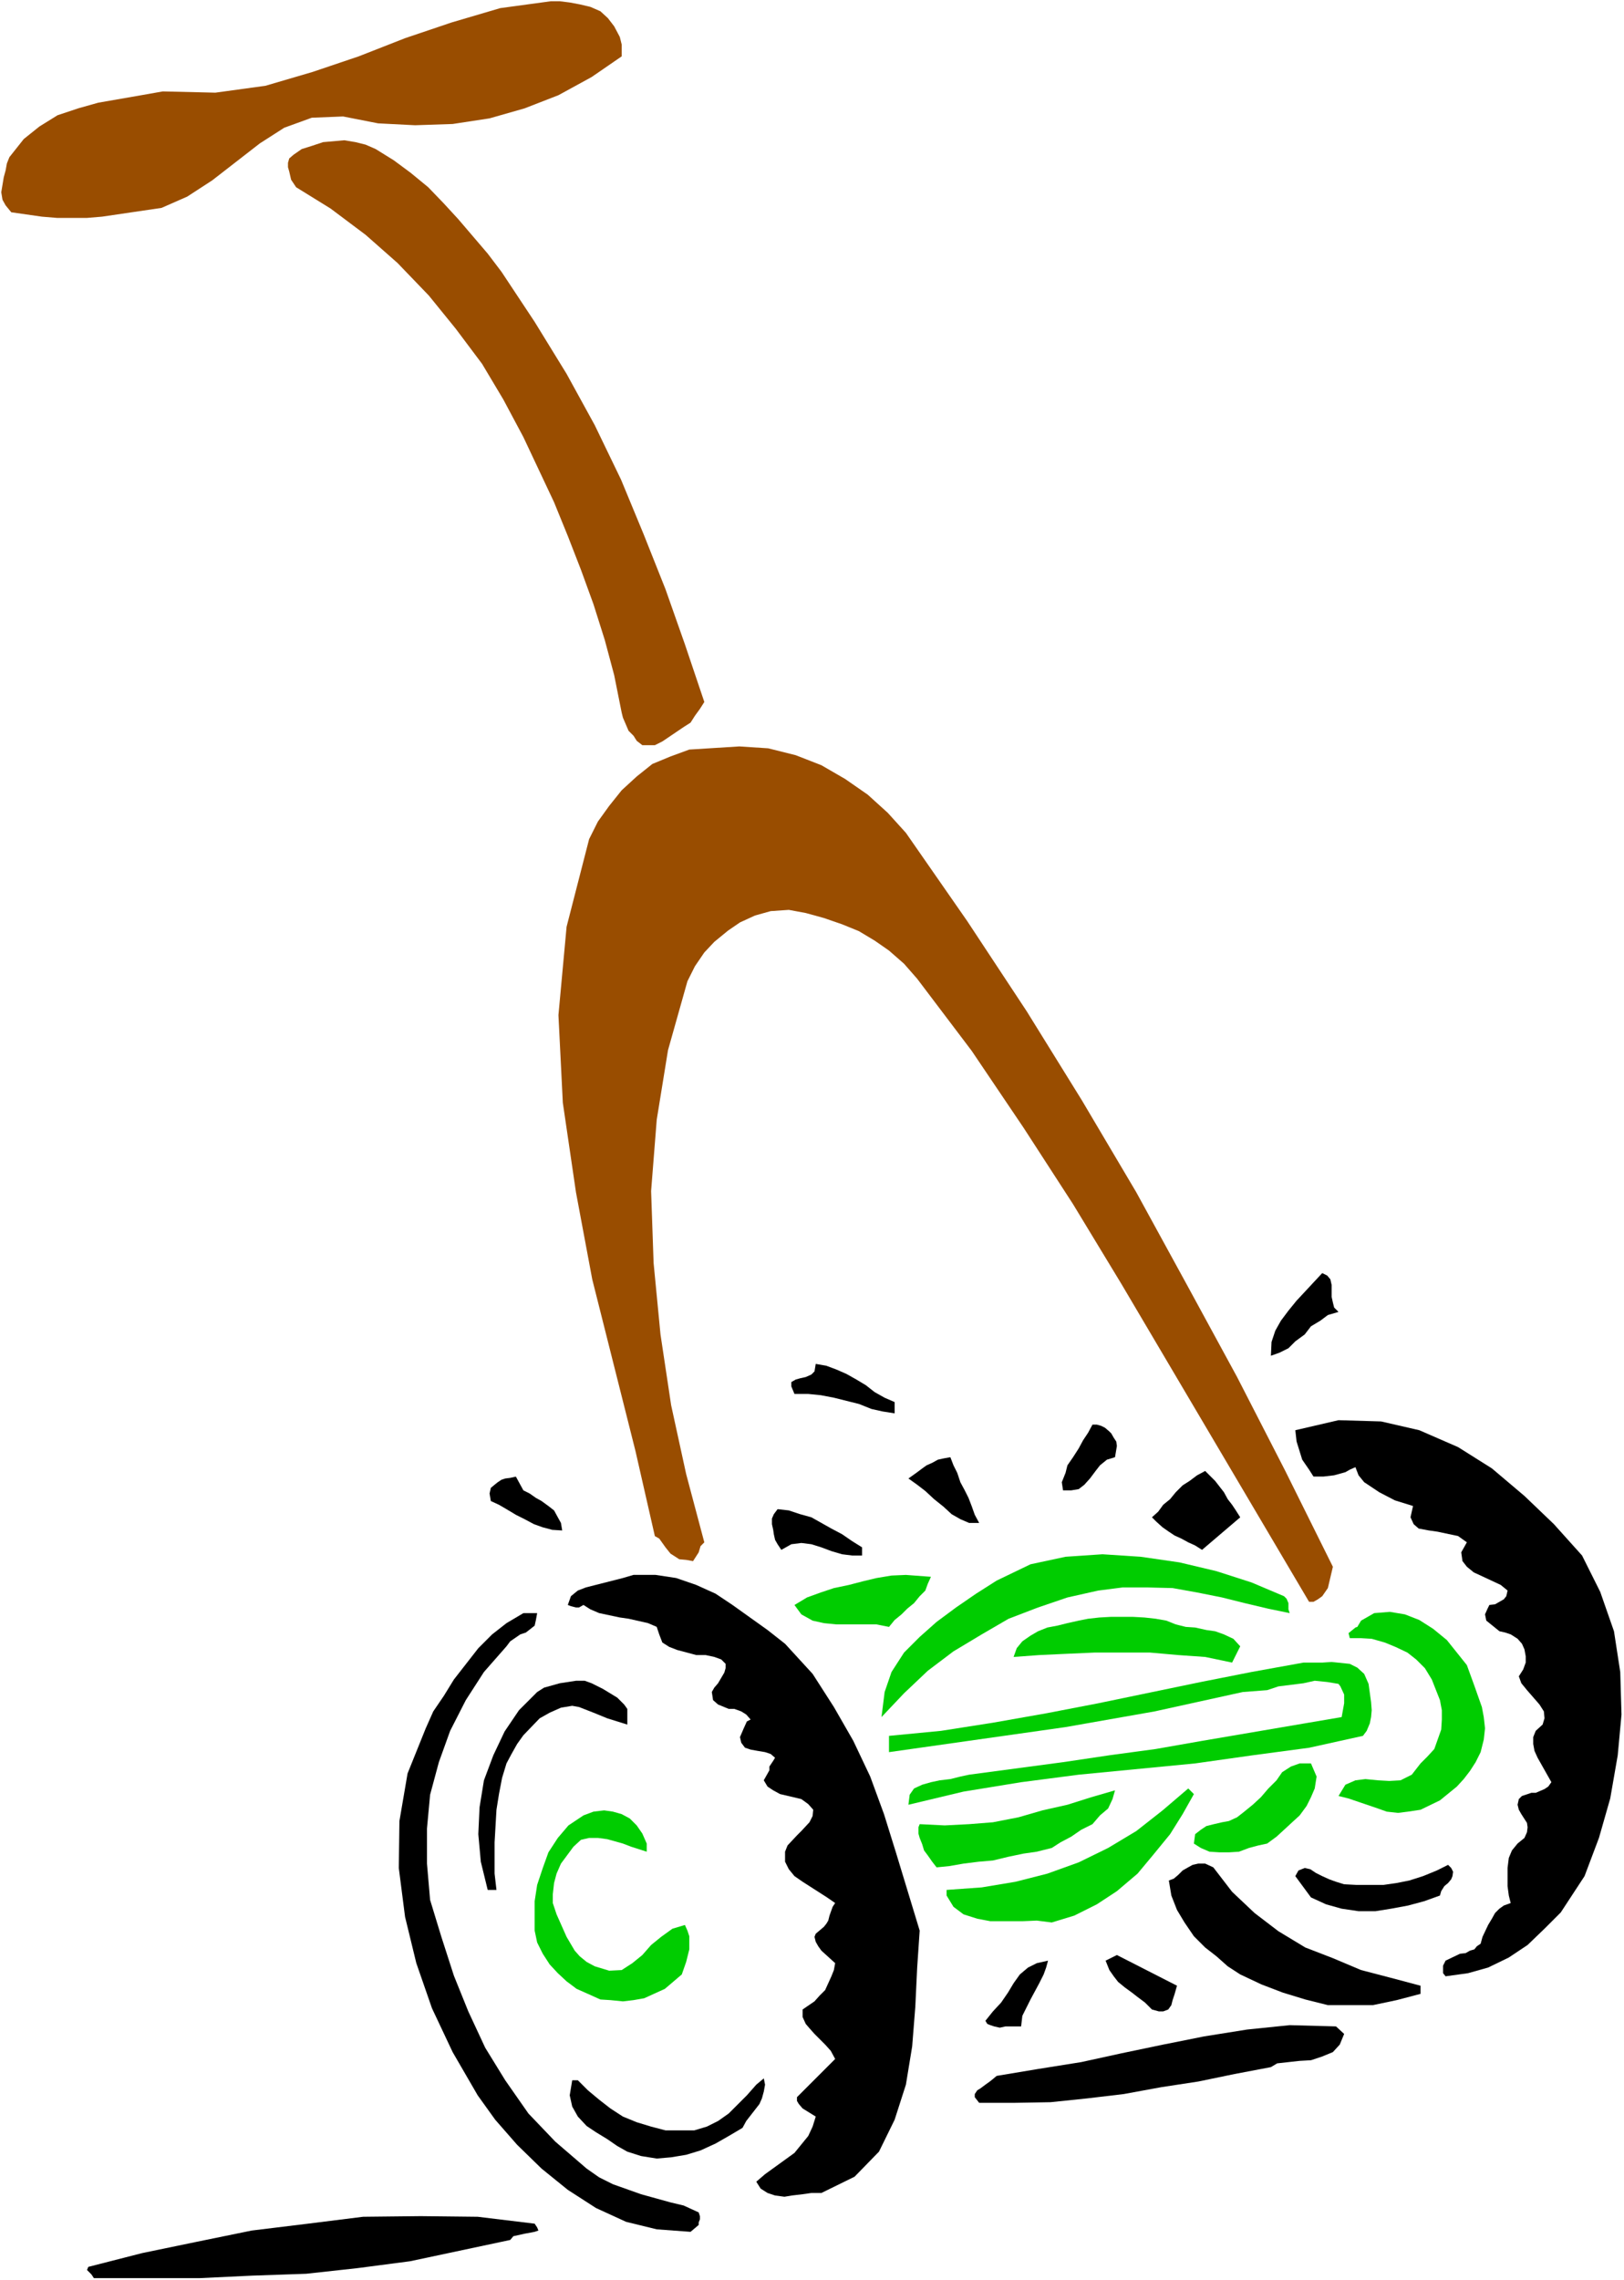
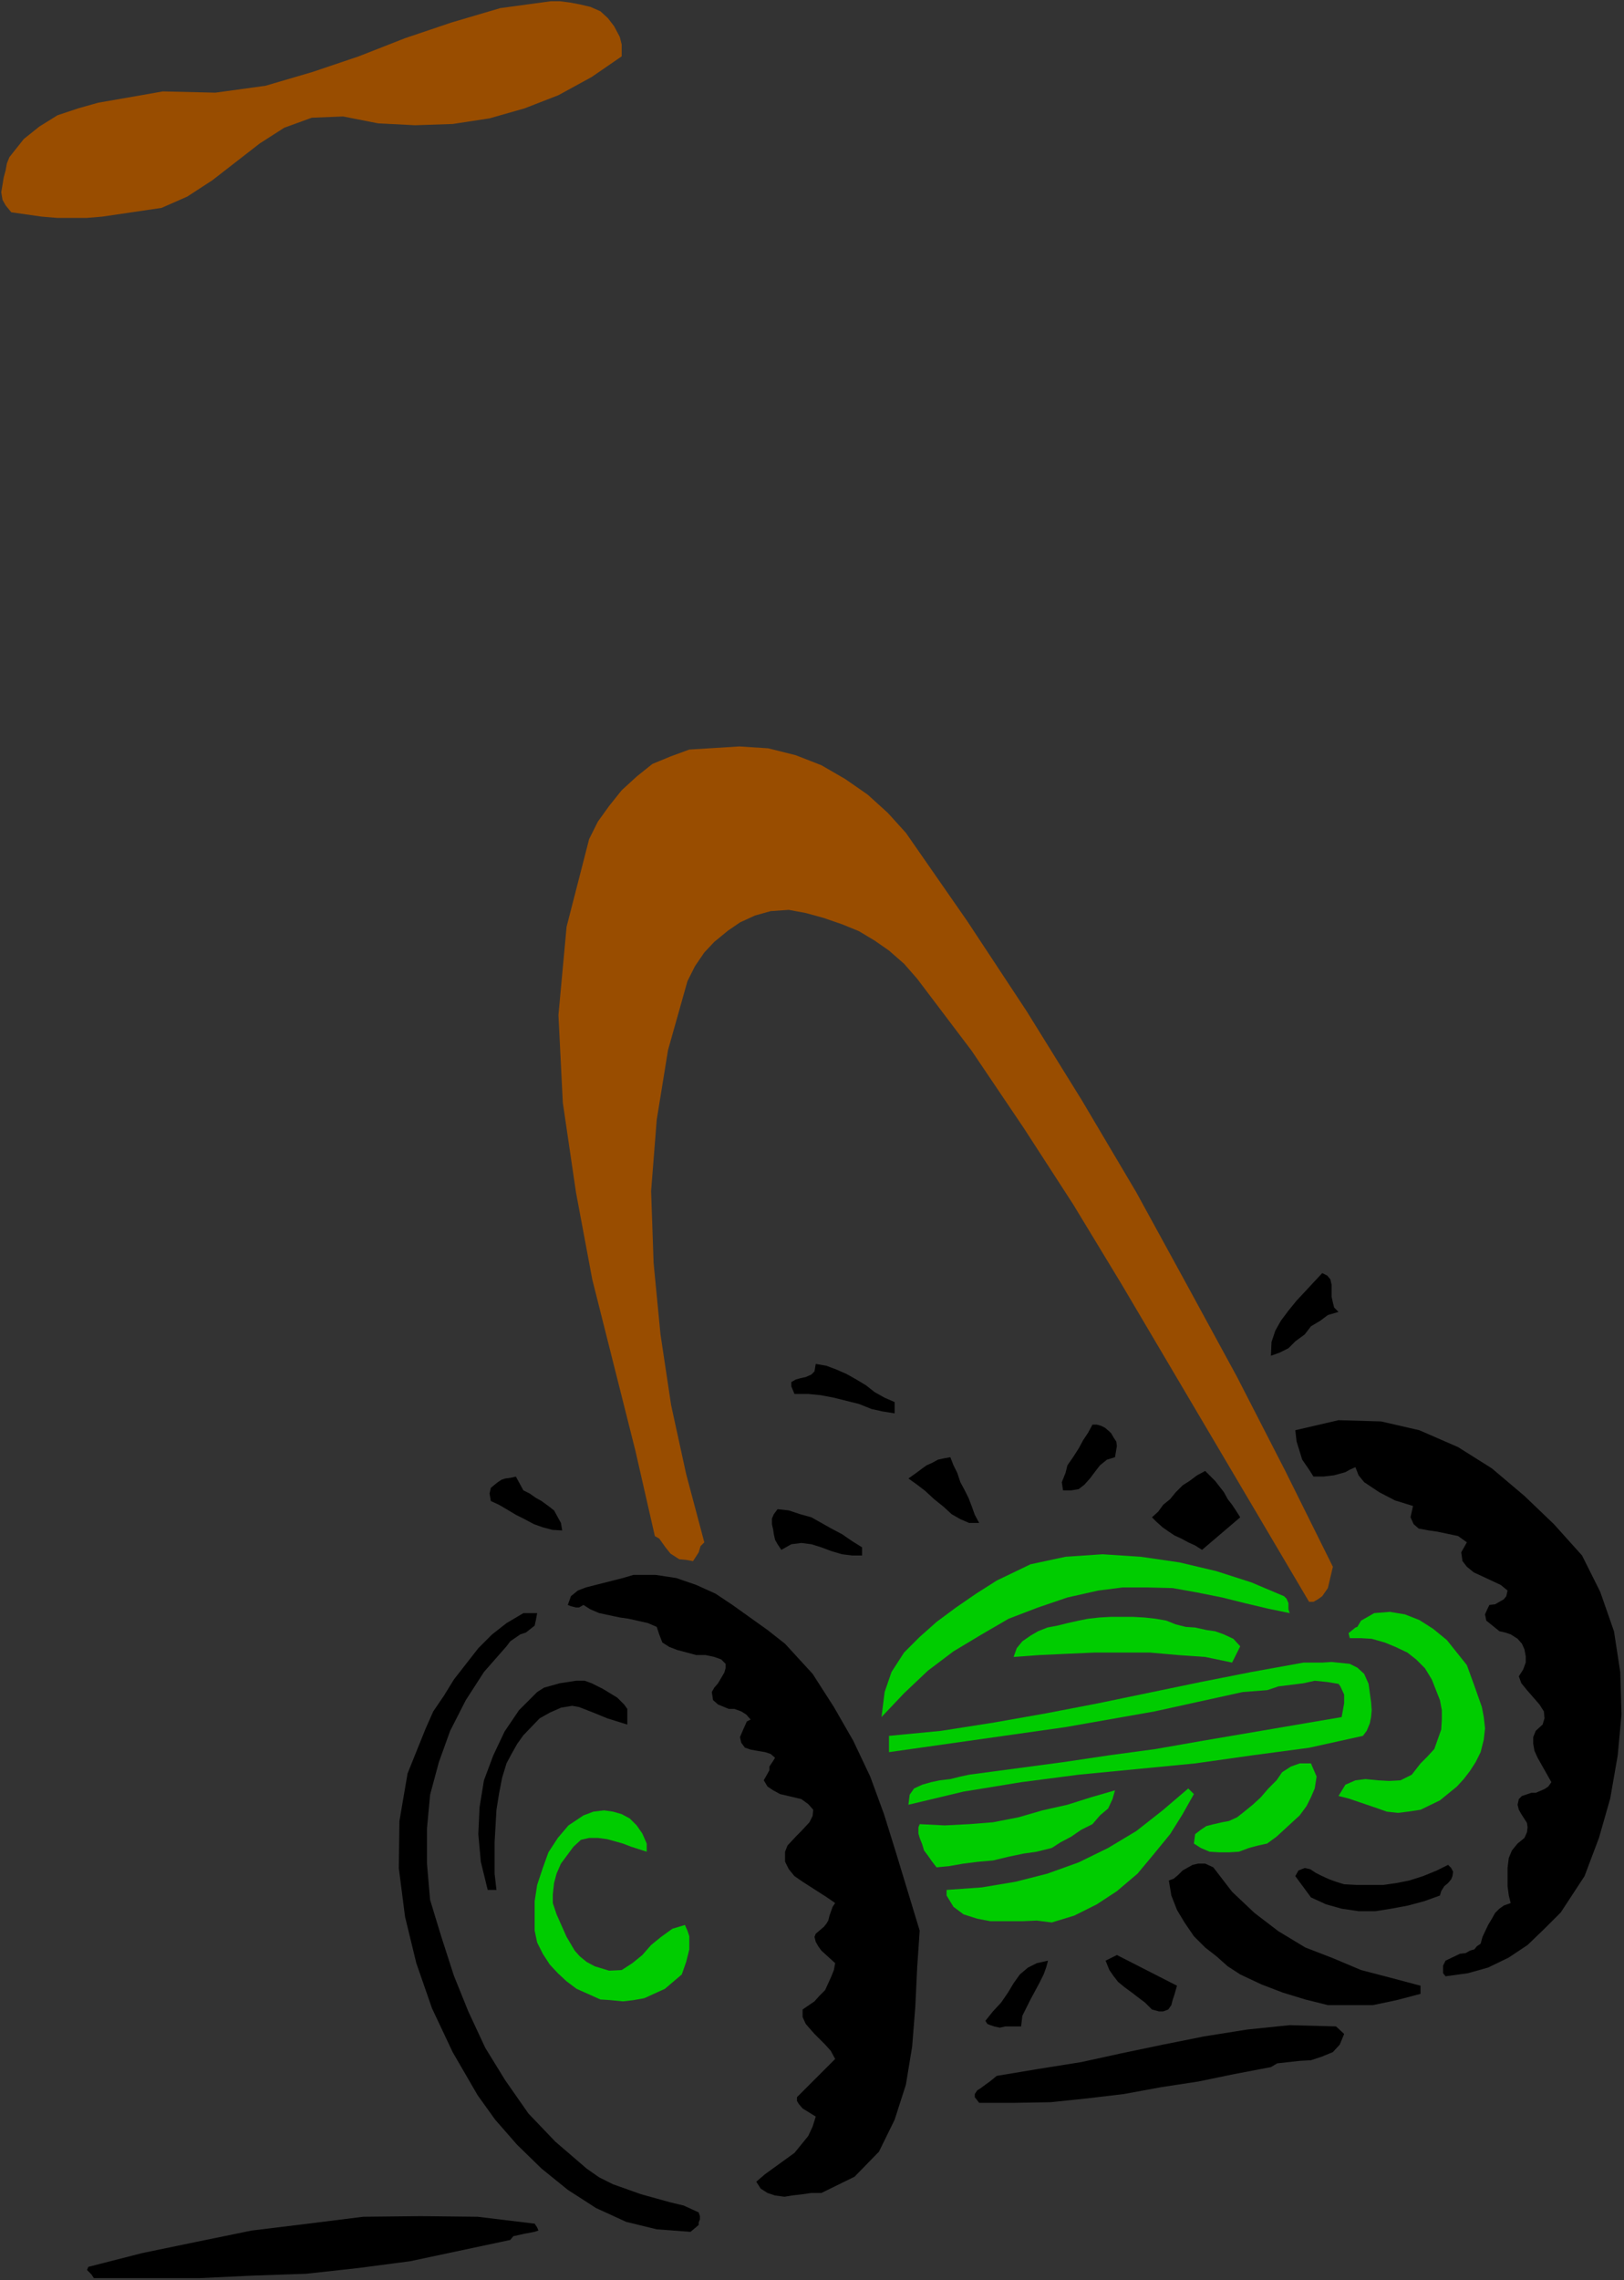
<svg xmlns="http://www.w3.org/2000/svg" xmlns:ns1="http://sodipodi.sourceforge.net/DTD/sodipodi-0.dtd" xmlns:ns2="http://www.inkscape.org/namespaces/inkscape" version="1.0" width="110.905mm" height="155.668mm" id="svg31" ns1:docname="Lawnmower 19.wmf">
  <rect width="100%" height="100%" fill="#333333" stroke="none" />
  <ns1:namedview id="namedview31" pagecolor="#ffffff" bordercolor="#000000" borderopacity="0.25" ns2:showpageshadow="2" ns2:pageopacity="0.0" ns2:pagecheckerboard="0" ns2:deskcolor="#d1d1d1" ns2:document-units="mm" />
  <defs id="defs1">
    <pattern id="WMFhbasepattern" patternUnits="userSpaceOnUse" width="6" height="6" x="0" y="0" />
  </defs>
-   <path style="fill:#ffffff;fill-opacity:1;fill-rule:evenodd;stroke:none" d="M 0,588.353 H 419.168 V 0 H 0 Z" id="path1" />
  <path style="fill:#000000;fill-opacity:1;fill-rule:evenodd;stroke:none" d="m 345.483,338.533 -2.747,0.808 -1.939,1.454 -2.424,1.454 -1.616,2.101 -2.424,1.778 -1.778,1.778 -2.262,1.131 -2.262,0.808 0.162,-3.555 0.97,-2.909 1.454,-2.585 1.939,-2.585 2.101,-2.585 2.262,-2.424 2.101,-2.262 2.262,-2.424 1.293,0.646 0.808,0.97 0.323,1.454 v 1.293 1.778 l 0.323,1.454 0.323,1.293 z" id="path2" />
  <path style="fill:#000000;fill-opacity:1;fill-rule:evenodd;stroke:none" d="m 230.914,361.803 v 2.909 l -3.07,-0.485 -2.909,-0.646 -3.232,-1.293 -3.232,-0.808 -3.232,-0.808 -3.393,-0.646 -3.232,-0.323 h -3.555 l -0.808,-1.939 v -1.131 l 1.131,-0.646 1.131,-0.323 1.454,-0.323 1.454,-0.646 0.808,-0.808 0.323,-1.939 2.747,0.485 2.585,0.97 2.585,1.131 2.585,1.454 2.424,1.454 2.262,1.778 2.585,1.454 z" id="path3" />
  <path style="fill:#000000;fill-opacity:1;fill-rule:evenodd;stroke:none" d="m 408.342,401.392 4.686,9.372 3.555,10.18 1.616,10.503 0.323,10.988 -0.97,10.503 -1.939,11.15 -2.909,10.18 -3.717,9.857 -3.07,4.686 -3.07,4.686 -4.201,4.201 -4.363,4.201 -4.848,3.232 -5.333,2.585 -5.171,1.454 -5.817,0.808 -0.646,-0.808 v -1.939 l 0.646,-1.293 3.717,-1.778 1.454,-0.162 1.131,-0.646 1.131,-0.323 0.646,-0.808 0.97,-0.646 0.485,-1.778 1.454,-3.07 0.97,-1.616 0.808,-1.454 1.131,-1.131 1.131,-0.808 1.778,-0.646 -0.485,-1.939 -0.323,-2.424 v -2.262 -2.424 l 0.323,-2.585 0.808,-1.939 1.454,-1.778 1.778,-1.454 0.646,-1.454 0.162,-1.293 -0.162,-1.131 -1.454,-2.262 -0.646,-1.131 -0.323,-1.293 0.323,-1.454 0.808,-0.808 2.424,-0.808 h 1.131 l 2.262,-0.97 0.97,-0.646 0.808,-1.131 -3.555,-6.302 -0.808,-1.778 -0.323,-1.778 v -1.778 l 0.646,-1.616 1.778,-1.616 0.485,-1.616 -0.162,-1.778 -1.131,-1.778 -3.232,-3.717 -1.454,-1.778 -0.646,-1.778 1.131,-1.778 0.646,-1.778 v -1.616 l -0.323,-1.778 -0.646,-1.454 -1.131,-1.293 -1.778,-1.131 -1.454,-0.485 -1.454,-0.323 -3.393,-2.747 -0.323,-1.616 0.646,-1.454 0.485,-0.97 1.454,-0.162 2.262,-1.293 0.646,-0.808 0.323,-1.454 -1.778,-1.454 -6.948,-3.232 -1.778,-1.454 -1.131,-1.454 -0.323,-2.262 1.454,-2.585 -2.262,-1.616 -5.333,-1.131 -2.262,-0.323 -2.585,-0.485 -1.293,-1.131 -0.808,-1.778 0.646,-2.909 -4.686,-1.454 -4.04,-2.101 -3.878,-2.585 -1.454,-1.778 -0.808,-2.101 -1.454,0.646 -1.131,0.646 -2.909,0.808 -2.747,0.323 h -2.585 l -1.131,-1.778 -1.778,-2.585 -1.454,-4.686 -0.323,-2.909 11.15,-2.585 10.988,0.323 9.857,2.262 10.019,4.363 8.726,5.494 8.403,7.11 7.595,7.272 z" id="path4" />
  <path style="fill:#000000;fill-opacity:1;fill-rule:evenodd;stroke:none" d="m 288.279,373.114 -0.485,2.909 -2.101,0.646 -1.778,1.454 -1.131,1.454 -1.454,1.939 -1.454,1.616 -1.454,1.131 -1.939,0.323 h -2.101 l -0.323,-2.101 0.97,-2.424 0.485,-1.939 1.454,-2.101 1.454,-2.262 1.131,-2.101 1.293,-1.939 1.131,-2.101 h 1.131 l 1.131,0.323 0.97,0.485 1.131,0.97 0.485,0.485 0.646,1.131 0.646,0.97 z" id="path5" />
  <path style="fill:#000000;fill-opacity:1;fill-rule:evenodd;stroke:none" d="m 245.296,376.023 0.808,2.101 0.97,1.939 0.808,2.424 1.131,2.101 0.97,1.939 0.808,2.101 0.808,2.262 1.131,2.101 h -2.585 l -2.262,-0.97 -2.262,-1.293 -2.101,-1.939 -2.424,-1.939 -2.262,-2.101 -2.101,-1.616 -2.262,-1.616 1.131,-0.808 1.131,-0.808 1.293,-0.97 1.131,-0.808 1.454,-0.646 1.454,-0.808 1.454,-0.323 z" id="path6" />
  <path style="fill:#000000;fill-opacity:1;fill-rule:evenodd;stroke:none" d="m 320.113,391.535 -9.857,8.403 -1.778,-1.131 -1.778,-0.808 -1.778,-0.97 -1.778,-0.808 -1.454,-0.97 -1.616,-1.131 -1.616,-1.454 -1.131,-1.131 1.616,-1.454 1.293,-1.778 1.778,-1.454 1.454,-1.778 1.778,-1.778 1.778,-1.131 1.939,-1.454 2.101,-1.131 1.131,1.131 1.454,1.454 1.131,1.454 1.131,1.454 0.97,1.778 1.131,1.454 0.97,1.454 z" id="path7" />
  <path style="fill:#000000;fill-opacity:1;fill-rule:evenodd;stroke:none" d="m 135.09,384.587 1.616,0.808 1.616,1.131 1.454,0.808 1.778,1.293 1.454,1.131 0.97,1.778 0.808,1.454 0.323,1.939 -2.585,-0.162 -2.424,-0.646 -2.262,-0.808 -2.424,-1.293 -2.262,-1.131 -2.424,-1.454 -1.939,-1.131 -2.101,-0.97 -0.323,-1.939 0.323,-1.454 0.97,-0.808 0.808,-0.646 0.97,-0.646 0.97,-0.323 1.293,-0.162 1.454,-0.323 z" id="path8" />
  <path style="fill:#000000;fill-opacity:1;fill-rule:evenodd;stroke:none" d="m 222.511,399.292 v 2.101 h -2.585 l -2.585,-0.323 -2.747,-0.808 -2.585,-0.97 -2.585,-0.808 -2.585,-0.323 -2.585,0.323 -2.585,1.454 -0.97,-1.454 -0.646,-1.131 -0.323,-1.454 -0.162,-1.131 -0.323,-1.454 v -1.454 l 0.485,-1.131 0.97,-1.293 2.909,0.323 2.909,0.97 2.909,0.808 2.585,1.454 2.585,1.454 2.747,1.454 2.585,1.778 z" id="path9" />
  <path style="fill:#000000;fill-opacity:1;fill-rule:evenodd;stroke:none" d="m 202.636,424.177 7.11,7.756 5.494,8.564 5.009,8.726 4.363,9.211 3.555,9.695 3.07,9.857 6.14,20.199 -0.646,9.534 -0.485,10.18 -0.808,10.18 -1.616,9.857 -2.909,9.049 -4.04,8.241 -6.302,6.464 -8.564,4.201 h -2.585 l -2.262,0.323 -2.747,0.323 -1.939,0.323 -2.424,-0.323 -1.939,-0.646 -1.778,-1.131 -1.131,-1.778 2.262,-1.939 7.595,-5.494 3.555,-4.363 1.131,-2.424 0.808,-2.585 -3.393,-2.101 -0.97,-1.131 -0.485,-0.808 v -0.97 l 9.857,-9.857 -1.131,-2.101 -1.454,-1.616 -2.747,-2.747 -1.293,-1.454 -0.97,-1.131 -0.808,-1.778 v -1.939 l 3.07,-2.101 1.293,-1.454 1.454,-1.454 1.616,-3.555 0.646,-1.616 0.323,-1.778 -3.555,-3.232 -0.808,-1.131 -0.646,-1.131 -0.323,-1.293 0.323,-0.808 2.101,-1.778 0.646,-0.808 0.485,-0.808 0.323,-1.293 0.808,-2.262 0.646,-0.97 -2.101,-1.454 -6.302,-4.04 -2.101,-1.454 -1.454,-1.778 -0.97,-1.939 v -2.585 l 0.646,-1.616 2.424,-2.585 1.131,-1.131 2.101,-2.262 0.808,-1.616 0.162,-1.616 -1.293,-1.454 -1.778,-1.293 -5.494,-1.293 -1.778,-0.97 -1.454,-0.97 -0.97,-1.616 1.454,-2.585 v -0.97 l 0.97,-1.454 0.485,-0.808 -1.131,-0.97 -1.454,-0.485 -1.939,-0.323 -1.778,-0.323 -1.454,-0.485 -0.97,-1.293 -0.323,-1.454 0.97,-2.262 0.808,-1.778 0.97,-0.485 -1.131,-1.293 -1.293,-0.808 -1.778,-0.646 h -1.454 l -2.747,-1.131 -1.293,-1.131 -0.323,-2.101 0.646,-1.131 0.97,-1.131 1.616,-2.747 0.323,-1.131 v -1.131 l -1.131,-1.131 -1.778,-0.646 -2.262,-0.485 h -2.424 l -4.848,-1.293 -2.101,-0.808 -1.778,-1.131 -0.808,-2.101 -0.646,-1.939 -2.262,-0.97 -5.009,-1.131 -2.262,-0.323 -5.333,-1.131 -2.262,-0.97 -1.778,-1.131 -1.131,0.646 h -0.808 l -1.293,-0.323 -0.808,-0.323 0.808,-2.262 1.778,-1.454 2.101,-0.808 9.534,-2.424 2.747,-0.808 h 5.656 l 5.333,0.808 5.171,1.778 5.009,2.262 4.363,2.909 9.049,6.464 z" id="path10" />
  <path style="fill:#000000;fill-opacity:1;fill-rule:evenodd;stroke:none" d="m 138.645,416.259 -0.323,1.778 -0.323,1.454 -2.262,1.778 -1.454,0.485 -2.585,1.778 -0.97,1.293 -5.817,6.625 -4.686,7.272 -4.04,7.918 -2.909,8.08 -2.262,8.403 -0.808,8.726 v 9.049 l 0.808,9.372 2.909,9.534 3.232,10.019 3.717,9.211 4.363,9.372 5.171,8.403 5.979,8.564 6.948,7.272 8.08,6.948 3.232,2.262 3.555,1.778 7.272,2.585 7.595,2.101 3.393,0.808 3.878,1.778 0.323,0.97 v 0.808 l -0.323,0.808 v 0.646 l -2.101,1.778 -8.726,-0.646 -7.918,-1.939 -7.756,-3.555 -7.272,-4.686 -6.787,-5.494 -6.302,-6.14 -5.656,-6.464 -4.525,-6.302 -6.464,-11.15 -5.333,-11.311 -4.04,-11.635 -2.909,-11.958 -1.616,-12.604 0.162,-12.119 2.101,-12.281 4.686,-11.635 1.939,-4.363 2.747,-4.04 2.585,-4.201 6.302,-8.08 3.555,-3.555 3.717,-2.909 4.363,-2.585 z" id="path11" />
  <path style="fill:#000000;fill-opacity:1;fill-rule:evenodd;stroke:none" d="m 161.915,440.982 v 4.04 l -5.171,-1.616 -3.555,-1.454 -3.717,-1.454 -1.778,-0.323 -2.909,0.485 -2.909,1.293 -2.585,1.454 -4.201,4.363 -1.616,2.262 -1.454,2.585 -1.293,2.424 -1.131,3.717 -0.808,4.201 -0.646,4.04 -0.485,8.403 v 4.363 3.717 l 0.485,4.201 h -2.262 l -1.778,-7.272 -0.646,-7.11 0.323,-6.948 1.131,-6.948 2.424,-6.464 2.909,-6.14 3.717,-5.494 4.686,-4.686 1.778,-1.131 4.04,-1.131 4.201,-0.646 h 2.262 l 1.778,0.646 2.909,1.454 3.717,2.262 1.778,1.778 z" id="path12" />
  <path style="fill:#000000;fill-opacity:1;fill-rule:evenodd;stroke:none" d="m 313.164,481.865 4.848,6.302 5.817,5.494 6.14,4.686 6.948,4.201 7.11,2.747 7.272,3.07 7.433,1.939 7.918,2.101 v 2.101 l -6.14,1.616 -6.14,1.293 h -5.817 -5.817 l -5.817,-1.454 -5.817,-1.778 -5.494,-2.101 -5.494,-2.585 -3.232,-2.101 -2.909,-2.585 -2.909,-2.262 -2.909,-2.909 -2.424,-3.555 -1.939,-3.232 -1.454,-3.717 -0.646,-3.878 1.293,-0.485 1.131,-0.97 1.131,-1.131 1.131,-0.646 1.454,-0.808 1.454,-0.323 h 1.778 z" id="path13" />
  <path style="fill:#000000;fill-opacity:1;fill-rule:evenodd;stroke:none" d="m 371.66,489.136 -4.04,1.454 -4.201,1.131 -4.363,0.808 -4.04,0.646 h -4.363 l -4.363,-0.646 -4.04,-1.131 -3.878,-1.778 -4.04,-5.494 0.808,-1.454 1.616,-0.646 1.454,0.323 1.454,0.97 1.616,0.808 1.778,0.808 1.778,0.646 2.101,0.646 3.07,0.162 h 3.232 3.878 l 3.393,-0.485 3.232,-0.646 3.555,-1.131 3.555,-1.454 2.909,-1.454 0.808,0.808 0.485,0.97 -0.162,1.131 -0.323,0.808 -0.808,0.97 -0.97,0.808 -0.808,1.293 z" id="path14" />
  <path style="fill:#000000;fill-opacity:1;fill-rule:evenodd;stroke:none" d="m 303.792,512.405 -0.323,1.131 -0.323,1.131 -0.485,1.454 -0.323,1.293 -0.808,1.131 -1.293,0.485 h -1.131 l -1.778,-0.485 -1.778,-1.778 -1.939,-1.454 -1.454,-1.131 -1.778,-1.293 -1.778,-1.454 -1.131,-1.454 -1.131,-1.616 -0.97,-2.424 2.909,-1.454 z" id="path15" />
  <path style="fill:#000000;fill-opacity:1;fill-rule:evenodd;stroke:none" d="m 270.504,505.942 -0.485,1.778 -0.646,1.778 -1.131,2.262 -1.131,2.101 -1.131,2.101 -1.131,2.262 -0.97,1.939 -0.323,2.747 h -1.131 -1.454 -1.454 l -1.454,0.323 -1.454,-0.323 -0.97,-0.323 -0.808,-0.323 -0.485,-0.808 1.939,-2.424 2.101,-2.262 1.778,-2.585 1.454,-2.424 1.616,-2.262 2.101,-1.778 2.262,-1.131 z" id="path16" />
  <path style="fill:#000000;fill-opacity:1;fill-rule:evenodd;stroke:none" d="m 346.937,524.848 -1.131,2.747 -1.778,1.939 -2.747,1.131 -2.909,0.97 -2.909,0.162 -2.909,0.323 -2.909,0.323 -1.616,0.97 -9.372,1.778 -9.372,1.939 -9.534,1.454 -9.695,1.778 -9.534,1.131 -9.372,0.97 -9.211,0.162 h -9.211 l -1.131,-1.454 v -0.808 l 0.646,-0.97 0.808,-0.485 1.293,-0.97 1.131,-0.808 0.808,-0.646 0.97,-0.808 10.665,-1.778 11.15,-1.778 10.342,-2.262 10.827,-2.262 10.503,-2.101 11.15,-1.778 10.988,-1.131 11.958,0.323 z" id="path17" />
-   <path style="fill:#000000;fill-opacity:1;fill-rule:evenodd;stroke:none" d="m 197.142,536.321 0.323,1.616 -0.323,1.778 -0.485,1.778 -0.646,1.454 -1.131,1.454 -1.131,1.454 -1.131,1.454 -0.97,1.778 -3.555,2.101 -3.393,1.939 -3.878,1.778 -3.717,1.131 -3.878,0.646 -3.717,0.323 -4.04,-0.646 -3.555,-1.131 -2.585,-1.454 -2.585,-1.778 -2.909,-1.778 -2.424,-1.616 -2.262,-2.424 -1.454,-2.585 -0.646,-2.909 0.646,-3.878 h 1.454 l 2.585,2.585 2.909,2.424 2.909,2.262 3.232,2.101 3.555,1.454 3.717,1.131 3.717,0.97 h 4.201 3.232 l 3.232,-0.97 2.909,-1.454 2.747,-1.939 2.424,-2.424 2.262,-2.262 2.424,-2.747 z" id="path18" />
  <path style="fill:#000000;fill-opacity:1;fill-rule:evenodd;stroke:none" d="m 137.999,573.81 0.646,0.97 0.323,0.808 -0.97,0.323 -0.808,0.162 -1.778,0.323 -1.454,0.323 -1.454,0.323 -0.808,0.97 -12.927,2.747 -12.927,2.747 -13.574,1.778 -13.251,1.454 -14.058,0.485 -13.574,0.646 H 37.651 24.239 l -0.646,-0.97 -0.485,-0.485 -0.646,-0.646 0.323,-0.808 13.897,-3.555 14.058,-2.909 14.22,-2.909 14.543,-1.778 14.22,-1.778 14.866,-0.162 14.705,0.162 z" id="path19" />
-   <path style="fill:#994d00;fill-opacity:1;fill-rule:evenodd;stroke:none" d="m 129.435,70.131 8.564,12.927 8.241,13.412 7.272,13.25 6.787,14.058 5.817,14.058 5.656,14.22 5.009,14.22 5.009,14.866 -1.131,1.778 -1.293,1.778 -1.131,1.778 -1.778,1.131 -5.494,3.717 -1.939,0.97 h -1.778 -1.454 l -1.454,-1.131 -0.808,-1.293 -1.293,-1.293 -1.454,-3.393 -0.323,-1.293 -1.939,-9.695 -2.424,-9.049 -2.909,-9.211 -3.232,-8.888 -3.393,-8.726 -3.555,-8.726 -7.918,-16.805 -5.171,-9.695 -5.494,-9.211 -6.787,-9.049 -6.948,-8.564 -8.08,-8.403 -8.241,-7.272 -9.049,-6.787 -8.888,-5.494 -1.293,-1.939 -0.485,-2.101 -0.323,-1.131 v -1.131 l 0.323,-1.131 1.131,-0.97 2.101,-1.454 2.585,-0.808 2.909,-0.97 5.494,-0.485 2.909,0.485 2.585,0.646 2.585,1.131 4.686,2.909 4.363,3.232 4.525,3.717 4.04,4.201 3.717,4.04 7.595,8.888 z" id="path20" />
  <path style="fill:#994d00;fill-opacity:1;fill-rule:evenodd;stroke:none" d="m 159.976,9.534 0.485,1.939 v 2.262 0.808 l -7.756,5.333 -8.564,4.686 -8.726,3.393 -9.049,2.585 -9.534,1.454 -9.695,0.323 -9.534,-0.485 -9.049,-1.778 -8.08,0.323 -7.11,2.585 -6.302,4.04 -12.281,9.534 -6.464,4.201 -6.625,2.909 -15.351,2.262 -3.878,0.323 H 18.745 14.705 L 10.827,55.911 2.909,54.779 1.454,53.002 0.646,51.548 0.323,49.608 0.97,45.73 1.454,43.953 l 0.323,-1.778 0.646,-1.616 3.717,-4.686 4.04,-3.232 4.686,-2.909 5.333,-1.778 5.171,-1.454 11.15,-1.939 5.494,-0.97 13.574,0.323 12.927,-1.778 12.119,-3.555 11.958,-4.04 11.958,-4.686 11.958,-4.04 12.604,-3.717 13.089,-1.778 h 2.262 l 2.585,0.323 2.585,0.485 2.747,0.646 2.585,1.131 1.939,1.778 1.616,2.101 z" id="path21" />
  <path style="fill:#994d00;fill-opacity:1;fill-rule:evenodd;stroke:none" d="m 233.823,214.916 15.836,22.784 15.351,23.269 14.22,22.946 14.058,23.754 13.089,23.915 12.927,23.754 12.443,24.239 12.281,24.723 -1.293,5.494 -1.454,2.101 -1.131,0.808 -1.131,0.646 h -1.131 l -48.477,-82.088 -12.443,-20.522 -12.766,-19.714 -13.412,-19.876 -14.058,-18.583 -3.393,-3.878 -3.878,-3.393 -3.717,-2.585 -4.04,-2.424 -4.363,-1.778 -4.686,-1.616 -4.686,-1.293 -4.363,-0.808 -4.686,0.323 -4.04,1.131 -3.878,1.778 -3.07,2.101 -3.555,2.909 -2.585,2.747 -2.424,3.555 -1.939,3.878 -5.009,17.775 -2.909,17.937 -1.454,18.421 0.646,18.583 1.778,18.421 2.747,18.26 3.878,17.775 4.686,17.613 -0.97,0.97 -0.485,1.616 -1.454,2.262 -1.778,-0.323 -1.778,-0.162 -2.262,-1.454 -1.293,-1.616 -1.616,-2.262 -1.131,-0.646 -5.009,-21.976 -11.15,-44.276 -4.201,-22.461 -3.393,-23.108 -1.131,-22.623 2.101,-22.784 5.817,-22.623 2.262,-4.525 2.909,-4.04 3.232,-4.04 3.878,-3.555 4.04,-3.232 4.686,-1.939 4.848,-1.778 12.927,-0.808 7.433,0.485 7.11,1.778 6.625,2.585 6.14,3.555 5.817,4.04 5.171,4.686 z" id="path22" />
  <path style="fill:#00cc00;fill-opacity:1;fill-rule:evenodd;stroke:none" d="m 331.424,411.896 0.646,0.646 0.485,1.131 v 0.323 0.808 0.485 l 0.323,0.97 -5.494,-1.131 -6.14,-1.454 -5.817,-1.454 -6.464,-1.293 -6.302,-1.131 -6.464,-0.162 h -6.464 l -6.302,0.808 -7.918,1.778 -7.595,2.585 -7.595,2.909 -6.948,4.04 -7.272,4.363 -6.625,5.009 -6.14,5.817 -5.817,6.14 0.808,-6.464 1.778,-5.171 3.232,-5.009 4.04,-4.04 4.363,-3.878 5.009,-3.717 5.171,-3.555 5.333,-3.393 8.726,-4.201 9.049,-1.939 9.534,-0.646 9.857,0.646 10.019,1.454 9.534,2.262 9.049,2.909 z" id="path23" />
-   <path style="fill:#00cc00;fill-opacity:1;fill-rule:evenodd;stroke:none" d="m 240.287,406.886 -0.808,1.778 -0.646,1.778 -1.454,1.454 -1.454,1.778 -1.778,1.454 -1.454,1.454 -1.778,1.454 -1.454,1.778 -3.232,-0.646 h -3.393 -3.555 -3.393 l -3.232,-0.323 -2.909,-0.646 -2.909,-1.616 -1.778,-2.424 3.232,-1.939 3.555,-1.293 3.393,-1.131 3.878,-0.808 3.717,-0.97 3.393,-0.808 3.878,-0.646 3.717,-0.162 z" id="path24" />
  <path style="fill:#00cc00;fill-opacity:1;fill-rule:evenodd;stroke:none" d="m 301.045,418.198 2.424,0.97 2.585,0.646 2.424,0.162 2.909,0.646 2.262,0.323 2.262,0.808 2.424,1.131 1.778,1.939 -2.101,4.201 -6.948,-1.454 -6.948,-0.485 -7.272,-0.646 h -7.11 -7.272 l -7.272,0.323 -6.948,0.323 -6.625,0.485 0.808,-2.262 1.454,-1.778 2.101,-1.454 1.939,-1.131 2.424,-0.97 2.585,-0.485 2.585,-0.646 2.909,-0.646 2.424,-0.485 2.909,-0.323 2.909,-0.162 h 2.747 3.07 l 2.909,0.162 2.909,0.323 z" id="path25" />
  <path style="fill:#00cc00;fill-opacity:1;fill-rule:evenodd;stroke:none" d="m 353.239,434.519 0.646,4.686 0.162,2.101 -0.162,1.778 -0.323,1.616 -0.808,1.939 -0.97,1.293 -13.897,3.07 -14.543,1.939 -14.866,2.101 -30.056,2.909 -14.866,1.939 -14.866,2.424 -14.22,3.393 0.323,-2.585 1.131,-1.616 2.101,-0.97 2.262,-0.646 2.262,-0.485 2.747,-0.323 2.585,-0.646 2.262,-0.485 24.239,-3.232 11.958,-1.778 11.958,-1.616 11.958,-2.101 36.035,-6.14 0.646,-3.555 v -0.808 -1.454 l -0.97,-2.101 -0.485,-0.646 -2.909,-0.485 -3.232,-0.323 -2.909,0.646 -6.464,0.808 -2.909,0.97 -6.302,0.485 -22.784,5.009 -22.946,4.04 -45.569,6.464 v -4.201 l 13.412,-1.293 13.412,-2.101 13.735,-2.424 13.412,-2.585 26.501,-5.494 13.089,-2.585 13.412,-2.424 h 4.848 l 2.424,-0.162 4.686,0.485 1.939,0.97 1.778,1.616 z" id="path26" />
  <path style="fill:#00cc00;fill-opacity:1;fill-rule:evenodd;stroke:none" d="m 339.827,458.434 -0.485,3.07 -0.97,2.262 -1.131,2.262 -1.778,2.424 -1.939,1.778 -2.101,1.939 -1.939,1.778 -2.424,1.778 -2.262,0.485 -2.424,0.646 -2.585,0.97 -2.585,0.162 h -2.424 l -2.585,-0.162 -2.262,-0.97 -1.778,-1.131 0.323,-2.424 1.454,-1.131 1.454,-0.97 1.939,-0.485 2.101,-0.485 1.778,-0.323 2.101,-0.97 1.454,-1.131 2.585,-2.101 2.101,-1.939 1.939,-2.262 2.101,-2.101 1.454,-2.101 2.262,-1.454 2.262,-0.808 h 2.909 z" id="path27" />
  <path style="fill:#00cc00;fill-opacity:1;fill-rule:evenodd;stroke:none" d="m 308.155,462.959 -2.909,5.171 -3.232,5.171 -4.363,5.333 -4.04,4.848 -5.333,4.525 -5.171,3.393 -5.817,2.909 -5.817,1.778 -3.878,-0.485 -3.717,0.162 h -4.04 -4.201 l -3.393,-0.646 -3.555,-1.131 -2.585,-1.939 -1.778,-2.909 v -1.454 l 9.049,-0.646 8.726,-1.454 8.241,-2.101 8.08,-2.909 7.595,-3.717 7.272,-4.363 6.787,-5.333 6.625,-5.656 z" id="path28" />
  <path style="fill:#00cc00;fill-opacity:1;fill-rule:evenodd;stroke:none" d="m 287.794,461.989 -0.646,2.262 -1.131,2.424 -2.101,1.778 -1.939,2.262 -2.909,1.454 -2.585,1.778 -2.747,1.454 -2.262,1.454 -3.878,0.97 -3.393,0.485 -3.878,0.808 -4.04,0.97 -3.717,0.323 -3.878,0.485 -3.717,0.646 -3.232,0.323 -1.131,-1.454 -1.131,-1.616 -0.97,-1.293 -0.485,-1.616 -0.646,-1.616 -0.323,-1.131 v -1.616 l 0.323,-0.808 6.464,0.323 6.302,-0.323 6.14,-0.485 6.625,-1.293 6.14,-1.778 6.464,-1.454 6.14,-1.939 z" id="path29" />
  <path style="fill:#00cc00;fill-opacity:1;fill-rule:evenodd;stroke:none" d="m 166.924,475.724 v 2.101 l -4.04,-1.293 -2.101,-0.808 -4.04,-1.131 -2.424,-0.323 h -2.262 l -2.101,0.485 -1.939,1.778 -3.232,4.363 -1.131,2.585 -0.646,2.424 -0.323,2.909 v 2.262 l 0.97,2.909 2.585,5.817 2.101,3.555 1.293,1.454 1.778,1.454 2.101,1.131 3.717,1.131 3.232,-0.162 2.747,-1.778 2.585,-2.101 2.262,-2.585 2.585,-2.101 2.909,-2.101 3.232,-0.97 0.646,1.454 0.485,1.454 v 1.616 1.778 l -0.808,3.232 -1.131,3.232 -4.363,3.717 -5.333,2.424 -2.747,0.485 -2.747,0.323 -3.232,-0.323 -2.585,-0.162 -3.232,-1.454 -2.909,-1.293 -2.585,-1.939 -2.262,-2.101 -2.101,-2.262 -1.778,-2.747 -1.454,-2.909 -0.646,-3.07 v -3.555 -4.04 l 0.646,-4.201 1.454,-4.363 1.454,-4.04 2.424,-3.717 2.747,-3.232 3.878,-2.585 2.585,-0.97 2.747,-0.323 2.262,0.323 2.262,0.646 2.101,1.131 1.778,1.778 1.454,2.101 z" id="path30" />
  <path style="fill:#00cc00;fill-opacity:1;fill-rule:evenodd;stroke:none" d="m 378.609,429.671 1.939,5.333 1.939,5.494 0.485,2.585 0.323,2.909 -0.323,2.909 -0.808,3.232 -1.293,2.585 -1.454,2.262 -1.616,2.101 -1.778,1.939 -4.363,3.555 -5.009,2.424 -3.232,0.485 -2.585,0.323 -2.909,-0.323 -2.262,-0.808 -7.595,-2.585 -2.585,-0.646 1.778,-2.909 2.585,-1.131 2.585,-0.323 3.232,0.323 2.909,0.162 2.909,-0.162 2.909,-1.454 2.262,-2.909 1.778,-1.778 1.778,-1.939 1.778,-5.009 0.162,-2.585 v -2.424 l -0.485,-2.585 -2.101,-5.333 -1.778,-2.909 -2.262,-2.262 -2.262,-1.778 -3.07,-1.454 -2.747,-1.131 -3.393,-0.97 -2.747,-0.162 h -2.909 l -0.323,-1.293 1.778,-1.454 0.485,-0.162 0.97,-1.616 3.393,-1.939 4.04,-0.323 3.878,0.646 3.717,1.454 3.555,2.262 3.555,2.909 2.585,3.232 z" id="path31" />
</svg>